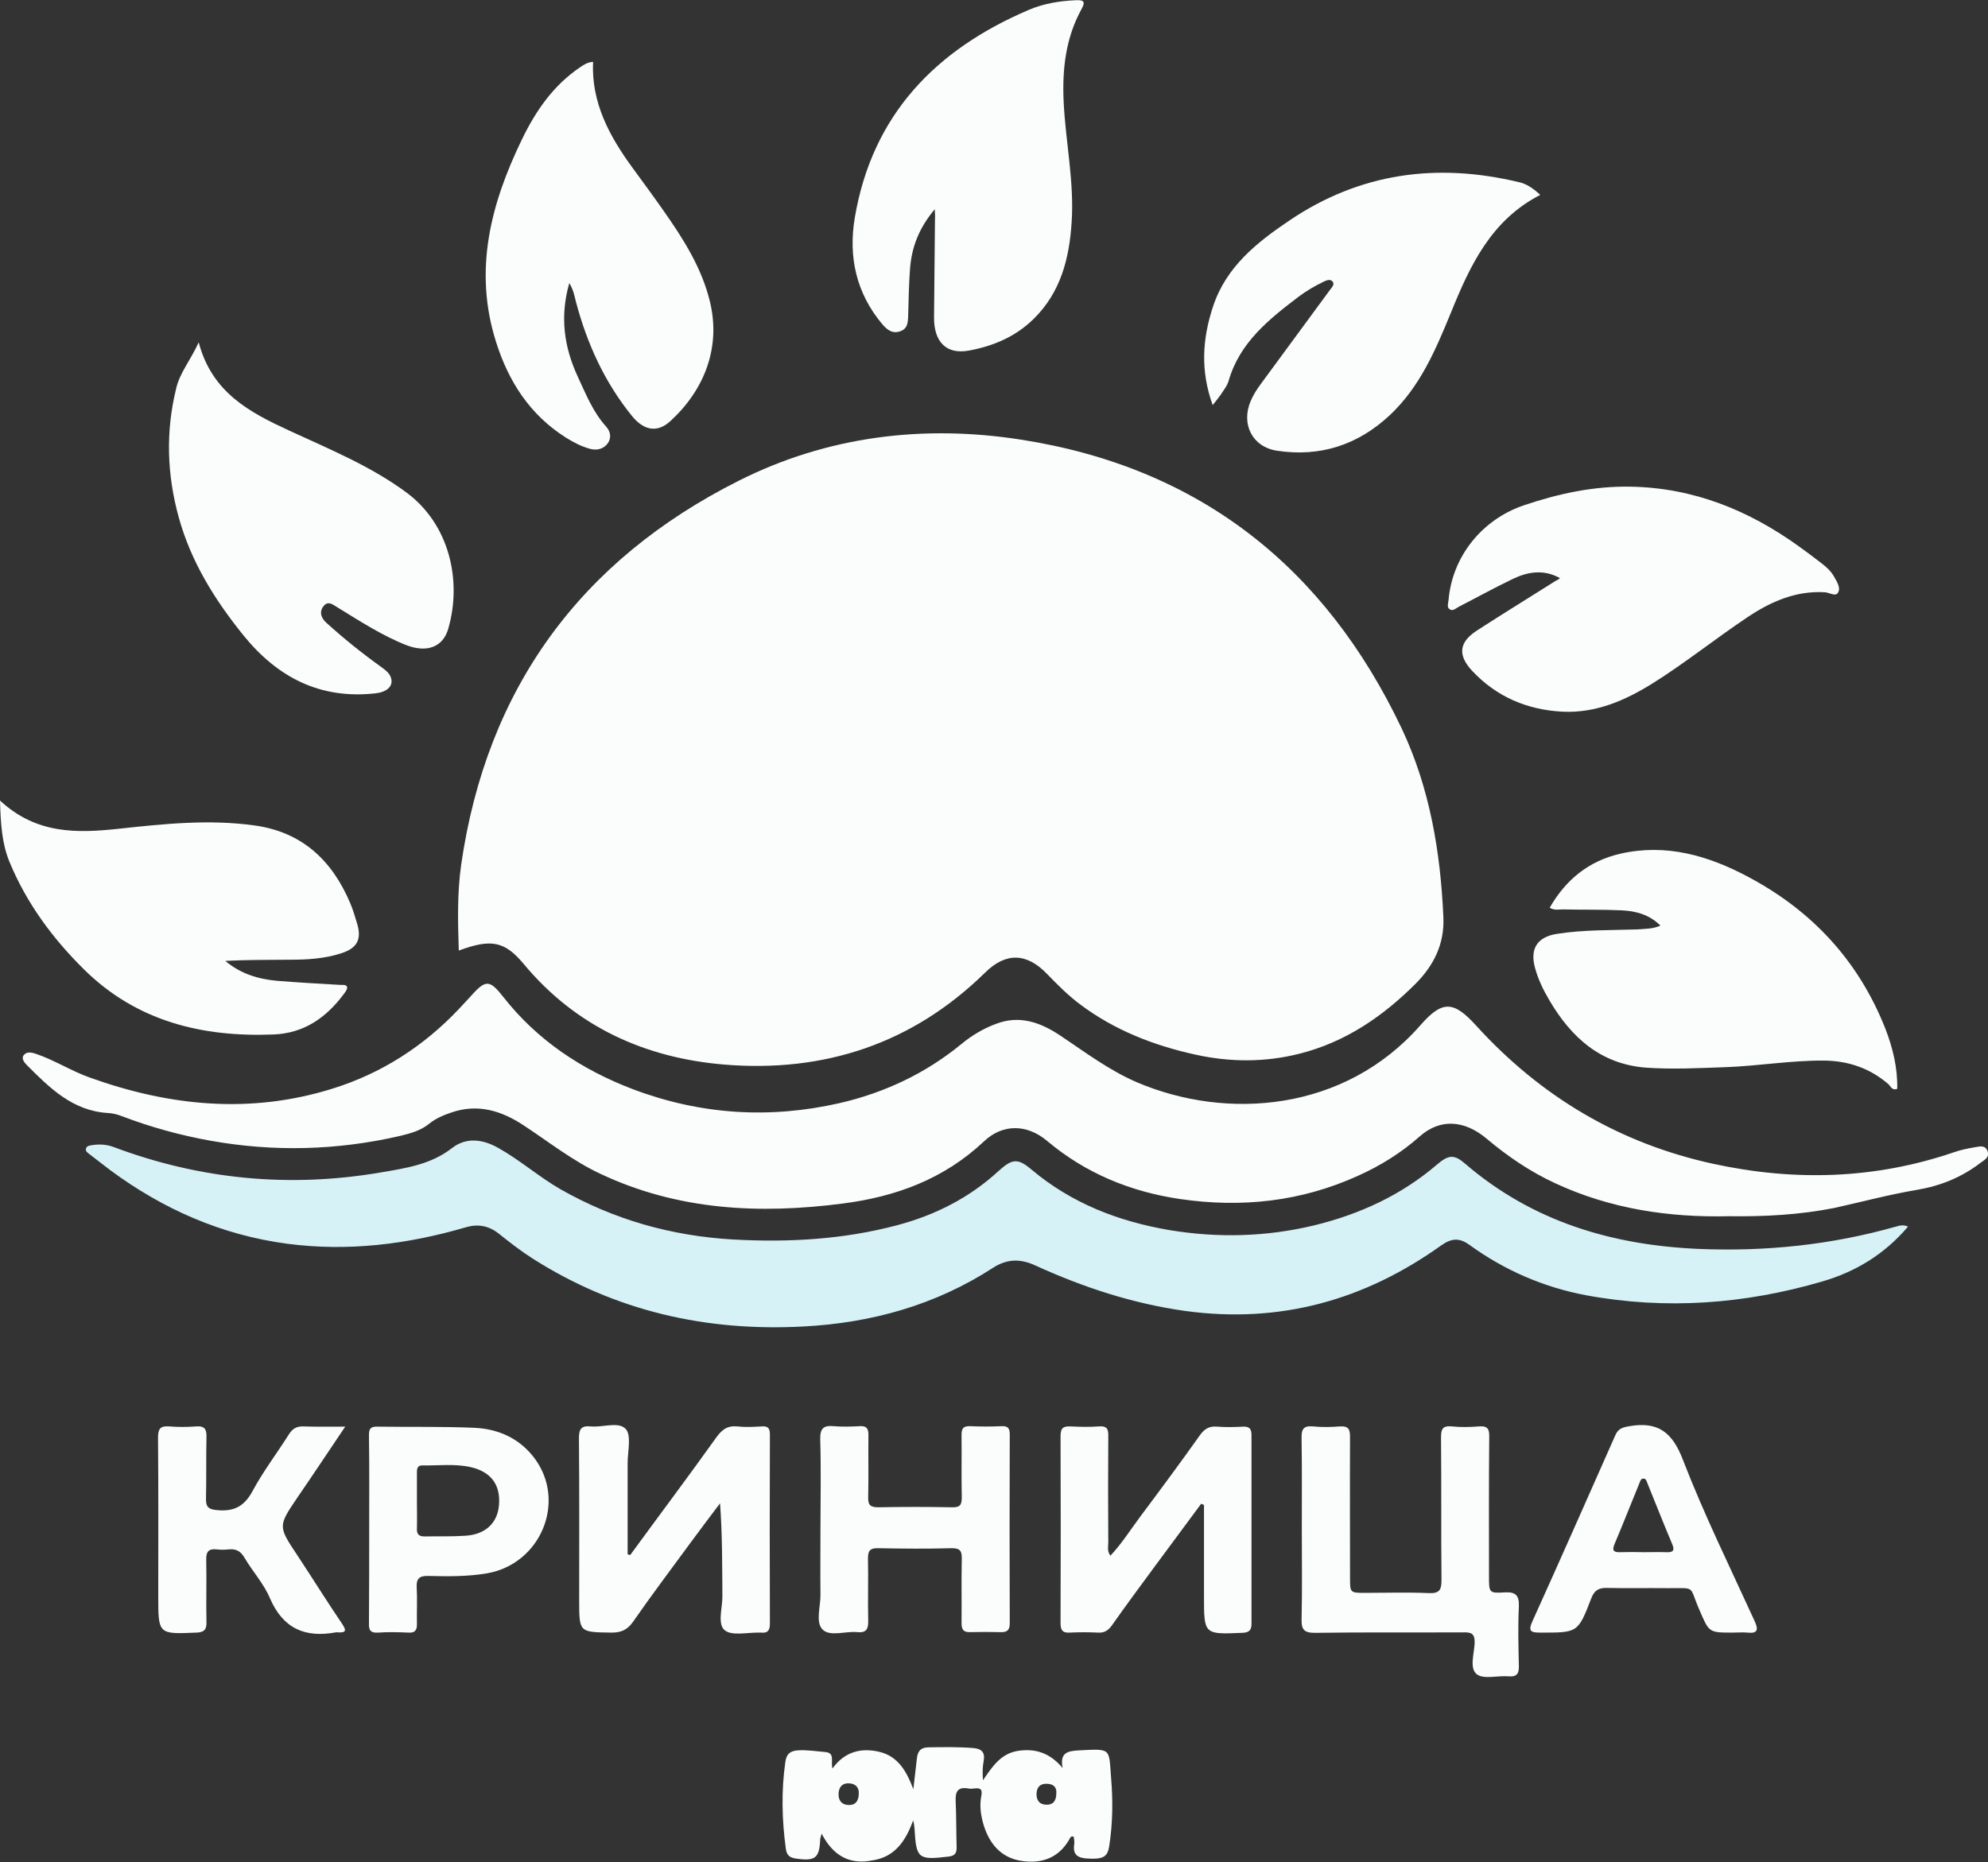
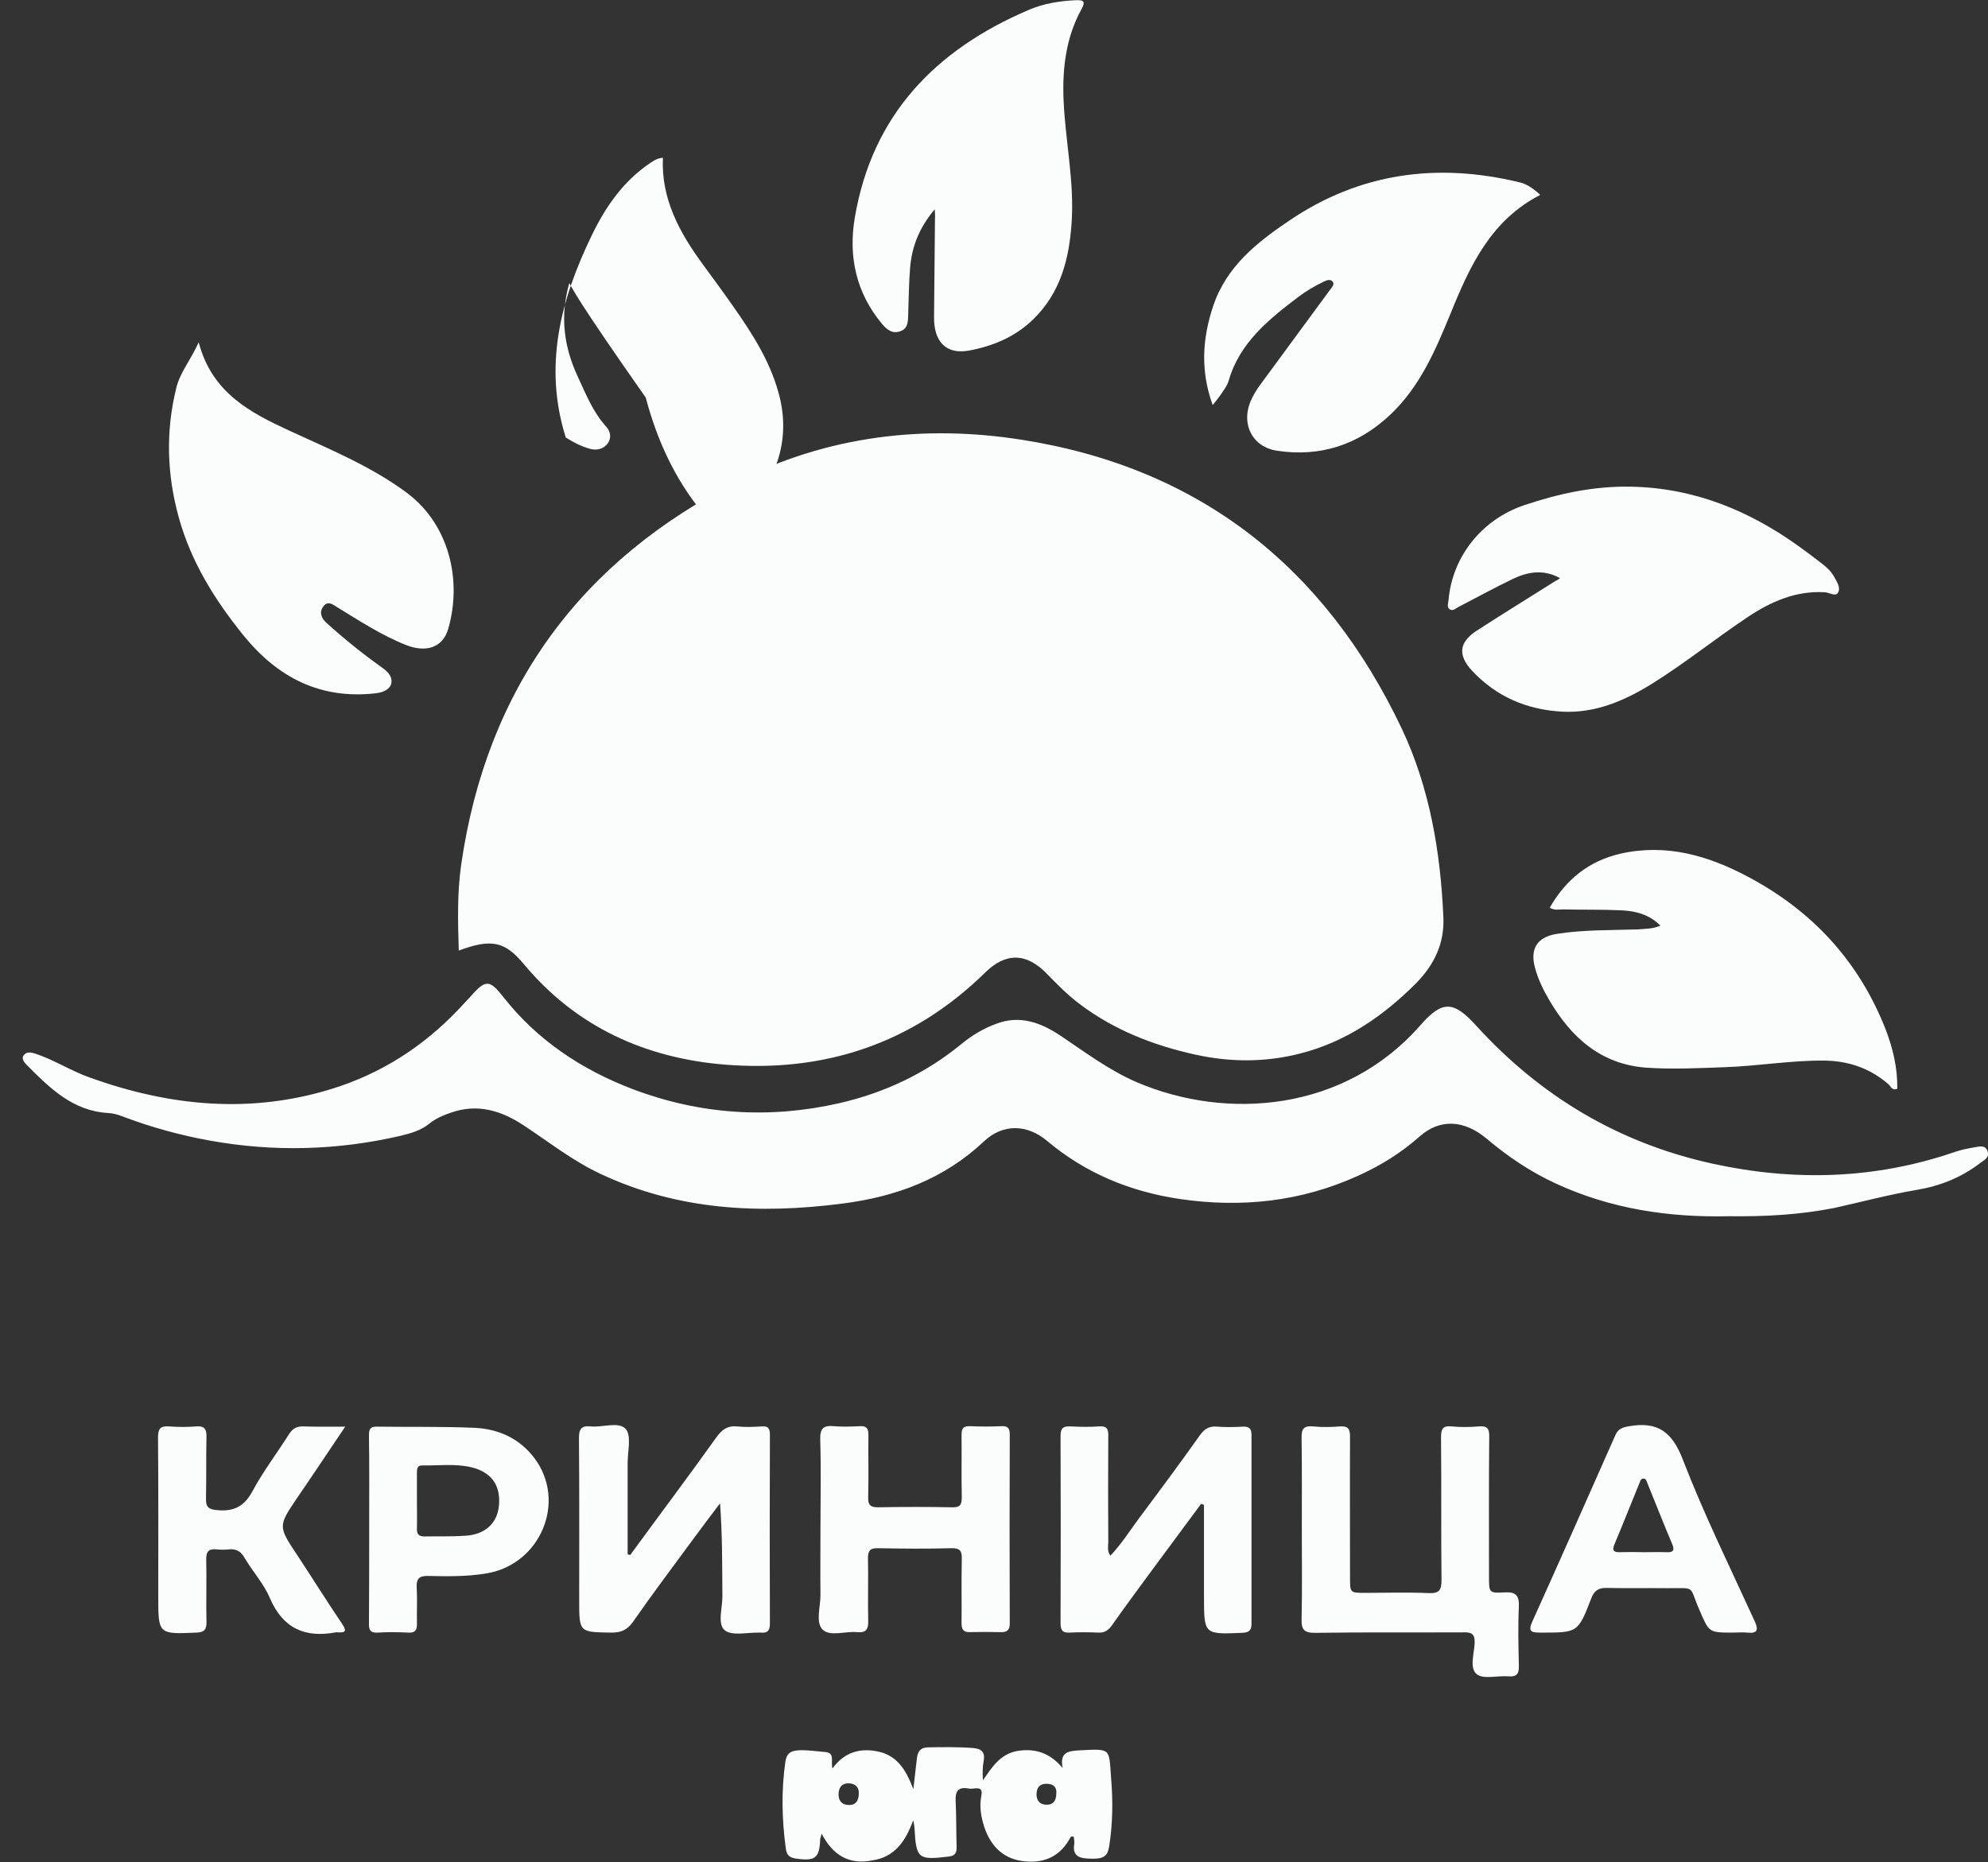
<svg xmlns="http://www.w3.org/2000/svg" version="1.1" id="Слой_1" x="0px" y="0px" viewBox="0 0 845.4 792.1" style="enable-background:new 0 0 845.4 792.1;" xml:space="preserve">
  <rect x="0" y="0" width="845.4" height="792.1" fill="#333333" stroke="none" />
  <style type="text/css">
	.st0{fill:#FBFDFD;}
	.st1{fill:#D6F2F7;}
</style>
  <g>
    <path class="st0" d="M195.1,404.3c-0.4-12.2-0.7-24.3,1-36.4c10.8-75.1,50.8-129.6,118-163.4c37.7-19,78.6-24,120.1-17.5   c75.8,11.8,129.3,54.2,161.9,122.9c11.9,25.2,16.5,52.5,17.7,80.3c0.5,11.3-4.1,20.4-11.7,28.1c-14,14-30,25-49.6,29.9   c-14.7,3.7-29.4,3.6-44,0.4c-17.8-3.9-34.6-10.4-49.3-21.5c-5.1-3.8-9.5-8.3-13.9-12.8c-8.6-9-17.5-9.4-26.4-0.6   C388,444,350.4,456.3,308,452.8c-33.7-2.8-63.1-16.1-85.3-42.8C214.6,400.3,208.9,399.2,195.1,404.3z" />
    <path class="st0" d="M735.3,517.3c-25.6,0.6-50.4-3.1-73.9-14c-10.6-4.9-20.2-11.4-29.1-18.9c-9.7-8.2-20-8.6-28.5-1.1   c-7.9,7-16.7,12.5-26.3,16.8c-24.2,11-49.5,13.7-75.6,9.9c-21.1-3.1-40.2-10.9-56.7-24.8c-8.5-7.1-18.8-7.3-26.8,0.3   c-17,16-37.4,23.5-60,26.4c-35.4,4.6-70.1,2.9-103-12.6c-11.8-5.5-22-13.6-32.8-20.7c-9.4-6.2-19.5-9.3-30.7-5.4   c-3.3,1.1-6.6,2.5-9.3,4.7c-3.8,3.1-8.2,4.2-12.7,5.3c-26.6,6.1-53.4,6.8-80.3,2c-12.9-2.3-25.6-5.8-37.9-10.5   c-1.8-0.7-3.8-1.2-5.8-1.3c-15-0.9-24.7-10.6-34.4-20.3c-1-1-2.6-2.8-1.4-4.3c1.2-1.6,3.3-1.2,5.1-0.6c8,2.7,15.2,7.4,23.2,10.2   c33.8,12.1,68,15.5,102.8,4.7c21-6.5,39-18.1,54.1-34.1c1.7-1.8,3.4-3.7,5.1-5.5c6.2-7,7.9-6.7,13.6,0.5   c14.5,18.5,33.4,31,55.2,39.3c28.6,10.8,58,12.7,87.8,5.9c19.1-4.4,36.6-12.6,51.9-25.2c4.4-3.6,9.2-6.5,14.6-8.5   c10.1-3.9,19-0.6,27.3,4.9c10.6,7.1,20.8,14.8,32.6,19.9c38.4,16.4,88.4,12.5,120.6-24.2c9.4-10.8,14.2-10.4,23.8,0.2   c27.4,30.1,60.8,50,100.7,58.7c34.5,7.5,68.7,6.6,102.4-4.9c2.8-1,5.8-1.6,8.7-2.1c2-0.3,4.6-1.2,5.6,1.6c1,2.7-1.3,3.7-3,5   c-8.1,6.2-17,9.8-27.1,11.5c-11.8,2-23.4,5.1-35.1,7.7C765.3,516.7,750.4,517.5,735.3,517.3z" />
-     <path class="st1" d="M811.4,521.7c-10,11.8-22.3,19.2-36.3,23.3c-33.1,9.7-66.7,12.2-100.7,5.9c-18-3.4-34.6-10.6-49.5-21.4   c-4.3-3.1-7.6-2.9-12,0.2c-32.6,23.3-68.6,33.4-108.8,27.9c-22.3-3.1-43.3-10-63.7-19.3c-6.2-2.9-11.9-3-17.9,0.8   c-24.6,16-51.9,23.6-80.9,25.1c-41.3,2.2-79.9-6.5-115.1-28.9c-5-3.2-9.8-6.9-14.4-10.6c-4.3-3.4-8.9-4.2-14-2.7   c-24.9,7.3-50.2,10.4-76,7c-27.8-3.7-52.6-14.6-75.1-31.2c-2.9-2.2-5.8-4.5-8.7-6.7c-0.9-0.7-2.2-1.4-1.7-2.7   c0.4-1.2,1.9-1.2,3-1.4c3-0.4,5.9-0.2,8.8,0.9c36.8,13.8,74.7,17.4,113.4,10.8c10.5-1.8,21.3-3.3,30.3-10.3   c6.1-4.8,13.1-3.9,19.7-0.2c9.3,5.2,17.3,12.3,26.5,17.6c22.8,13,47.3,19.9,73.5,21.4c23.6,1.3,46.9,0,69.8-6.1   c16.2-4.3,30.7-11.7,43-23c5.9-5.4,8.3-5.5,14.1-0.6c17,14.3,36.9,22,58.6,25.7c20.6,3.4,41.1,2.9,61.5-2   c19.3-4.7,37-12.8,52.2-25.8c5-4.3,7.4-4.5,12.1-0.4c28.5,24.5,62.3,34.6,99.2,36.2c28.5,1.2,56.5-1.7,84-9.5   C807.8,521.3,809.3,520.8,811.4,521.7z" />
    <path class="st0" d="M706.1,393.7c-4.7-4.7-10.4-6.2-16.4-6.5c-8.3-0.4-16.6-0.2-25-0.4c-1.8,0-3.6,0.5-5.7-0.7   c6.9-12,16.6-19.9,30.1-23c19.4-4.4,37.3,0.8,54.2,9.8c27.2,14.4,47,35.7,58.4,64.5c3.2,8.2,5.3,16.8,5.1,25.7   c-2.3,0.9-2.8-1.2-3.8-2c-7.9-6.8-17-9.9-27.4-10c-14-0.1-27.9,2.3-41.8,2.8c-11.3,0.4-22.6,1-33.9,0.2   c-19.2-1.5-31.7-12.8-41-28.6c-2.6-4.4-4.9-9.1-6.2-14.1c-2.1-8,1.1-12.9,9.4-14.2c11.4-1.8,22.9-1.5,34.4-1.9   C699.6,395,702.7,395.2,706.1,393.7z" />
    <path class="st0" d="M84.5,145.6c5.6,21.4,21.7,29.8,38.6,37.6c17.1,7.9,34.7,15.1,49.9,26.4c18,13.4,23.6,37.2,17.6,57.9   c-2.3,7.9-9.3,10.2-17.8,6.9c-10.4-4.1-19.7-10.2-29.2-16c-2.1-1.3-4.1-3-6-0.6c-2,2.5-1,5.1,1.2,7.1c7.4,6.7,15.1,12.9,23.2,18.7   c1.9,1.4,3.9,2.8,4.4,5.2c0.7,3.3-2.1,5.6-6.8,6.1c-23.5,2.6-41.6-6.8-56.1-24.7C91.3,255.1,81.2,238.9,76,220   c-5-18.1-5.6-36.4-1.1-54.7C76.4,158.6,81,153.3,84.5,145.6z" />
    <path class="st0" d="M663.4,245.9c-7-3.9-13.8-2.7-20.2,0.4c-7.7,3.7-15.3,7.9-22.9,11.8c-1.3,0.7-2.6,2.1-4,0.9   c-1.1-0.9-0.4-2.5-0.3-3.8c1.6-18.6,14.3-34.3,32.1-40.3c14.8-5,29.8-8.2,45.4-7.9c26.7,0.5,50.1,10,71.5,25.4   c3.2,2.3,6.4,4.7,9.5,7.1c2.1,1.6,4.1,3.4,5.4,5.7c1.2,2.2,3,4.8,1.7,6.9c-1,1.8-3.7-0.1-5.6-0.2c-12.4-0.7-23,4-33,10.7   c-13.6,9.1-26.4,19.4-40.3,28.1c-11.7,7.3-24.2,12.7-38.3,12c-15-0.8-28-6.3-38.4-17.4c-6.2-6.7-5.6-12.2,2.2-17.2   c11.1-7.2,22.4-14.1,33.6-21.2C662.3,246.8,662.7,246.4,663.4,245.9z" />
-     <path class="st0" d="M0,340.5c15.5,14.4,32.8,13.9,50.5,12c19.2-2.1,38.5-4.1,57.8-1.4c20.2,2.8,33,14.9,40.7,33.2   c1.2,2.9,2.1,5.9,3,9c1.8,6.4-0.3,10-6.7,12.1c-7.2,2.4-14.7,2.8-22.2,2.8c-9.1,0.1-18.1,0-27.3,0.5c6.5,5.5,14.1,7.8,22.3,8.5   c8.8,0.7,17.6,1.2,26.4,1.7c1.1,0.1,2.7-0.3,3.1,0.9c0.2,0.9-0.7,2.1-1.4,3c-7.5,10.1-17,16.7-29.9,17.2   c-30.4,1.2-58.2-5.6-80.5-27.6C22.3,399.1,11.2,384,4,366.5C0.8,358.7,0.3,350.4,0,340.5z" />
    <path class="st0" d="M397.5,89c-6.8,8.1-9.8,16.2-10.5,25.2c-0.5,6.6-0.6,13.3-0.8,20c-0.1,3-0.2,5.8-3.7,6.8   c-3.2,1-5.4-0.9-7.3-3.1c-11.1-13.2-14.5-28.7-11.7-45.3c7.4-43.8,34.4-71.5,74-88.4c6.3-2.7,13.1-3.8,19.9-4.1   c2.9-0.1,4.6,0.1,2.5,3.8c-6.7,12.2-8.2,25.4-7.6,39.1c0.8,17.3,4.6,34.4,3.4,51.7c-1,15.4-4.7,29.8-16.3,41.1   c-7.7,7.5-17.1,11.4-27.3,13.3c-9.6,1.8-15-3.6-14.9-14.2c0.1-14,0.3-28,0.4-42C397.7,92.1,397.6,91.3,397.5,89z" />
-     <path class="st0" d="M242.1,120.4c-4.1,14.3-2.2,27.2,3.5,39.6c3.5,7.5,6.5,15.2,12.2,21.5c1.8,2,2.3,4.7,0.7,7   c-1.8,2.5-4.7,3.2-7.6,2.4c-3.7-1-7.1-2.8-10.3-4.8c-15.3-9.7-24.4-23.9-29.7-40.8c-9.6-30.4-2.2-58.7,11.1-86.1   c5.8-12,13.3-22.9,24.7-30.6c1.5-1,3-2.1,5.5-2.3c-0.8,17.4,7,31.7,16.8,45.1c4.3,5.9,8.6,11.7,12.8,17.7   c8.6,12.2,16.7,24.8,20.2,39.6c4.5,19.3-2.5,37.1-16.8,50.3c-5.6,5.2-11.3,4.2-16.4-2c-11.7-14.4-19.2-30.9-23.9-48.7   C244.3,125.9,243.9,123.4,242.1,120.4z" />
+     <path class="st0" d="M242.1,120.4c-4.1,14.3-2.2,27.2,3.5,39.6c3.5,7.5,6.5,15.2,12.2,21.5c1.8,2,2.3,4.7,0.7,7   c-1.8,2.5-4.7,3.2-7.6,2.4c-3.7-1-7.1-2.8-10.3-4.8c-9.6-30.4-2.2-58.7,11.1-86.1   c5.8-12,13.3-22.9,24.7-30.6c1.5-1,3-2.1,5.5-2.3c-0.8,17.4,7,31.7,16.8,45.1c4.3,5.9,8.6,11.7,12.8,17.7   c8.6,12.2,16.7,24.8,20.2,39.6c4.5,19.3-2.5,37.1-16.8,50.3c-5.6,5.2-11.3,4.2-16.4-2c-11.7-14.4-19.2-30.9-23.9-48.7   C244.3,125.9,243.9,123.4,242.1,120.4z" />
    <path class="st0" d="M655,82.9c-20.9,10.7-29.9,30.1-38,50.1c-6.5,15.8-13.1,31.5-26,43.6c-13.6,12.7-29.7,17.9-48,15.1   c-10.4-1.6-15.3-11.2-11.2-21c1.1-2.6,2.6-5,4.3-7.3c9.8-13.3,19.6-26.7,29.4-40c0.8-1.1,2.1-2.3,1.3-3.5c-1-1.4-2.7-0.7-4.1,0   c-3.7,1.8-7.3,3.9-10.6,6.4c-12.6,9.6-24.9,19.4-29.6,35.6c-0.6,2.2-2.2,4.1-3.4,6c-0.9,1.3-1.9,2.5-3.4,4.4   c-5.3-14.6-4.4-28.3,0.2-42.1c5.6-16.8,18.6-27.1,32.4-36.4c30-20.3,62.8-24.7,97.7-16.3C648.8,78.1,651.7,79.8,655,82.9z" />
    <path class="st0" d="M349.4,779.9c-0.4,1.6-0.5,1.9-0.6,2.2c-0.3,8.3-2.1,9.6-10.4,8.4c-2.6-0.4-3.8-1.4-4.2-4   c-1.7-12.4-2-24.9-0.2-37.3c0.5-3.2,2-4.4,5.1-4.7c4-0.3,8,0.4,11.9,0.7c4.2,0.4,2.2,4,3,7c5.2-7.2,12.2-8.9,19.9-7.1   c8.1,1.9,11.7,8.5,14.5,15.9c0.5-4.3,1-8.6,1.5-13c0.3-3.1,1.6-4.8,5-4.8c6.3-0.1,12.6-0.2,19,0.3c3.5,0.3,5.1,1.8,4.4,5.5   c-0.5,2.6-0.5,5.3-0.3,8.2c3.9-5.6,7.4-11.3,14.9-12.5c7.4-1.1,13.5,0.8,19,7.3c-1.4-6.9,2.6-7.2,6.8-7.5   c14.1-0.7,12.8-1.1,13.8,11.8c0.8,9.6,0.7,19.3-0.8,28.9c-0.7,4.6-2.6,5.7-9.2,5.3c-3.9-0.2-6.4-1.4-5.7-6c0.2-1.1-0.1-2.2-0.2-3.3   c-1.4-0.4-1.5,0.6-1.9,1.2c-4.6,8-11.9,10.4-20.4,9.1c-8.2-1.3-13.1-6.7-15.7-14.3c-1.4-4.3-2.2-8.8-1.3-13.3c0.6-3-0.5-3.5-3-3.2   c-0.8,0.1-1.7,0.2-2.5,0c-4.7-0.8-5.6,1.5-5.4,5.6c0.3,6.3,0.2,12.7,0.4,19c0.1,2.9-0.6,4.1-3.7,4.4c-12.6,1.5-13.5,0.8-14.2-11.9   c-0.1-1.1-0.2-2.2-0.6-3.5c-3.1,8.6-7.7,15.6-17.4,17C361.4,793.2,354.3,789.4,349.4,779.9z M365.2,762.9c0.2-2.8-1.6-4.4-4.5-4.4   c-2.8,0-4,1.9-4.1,4.5c-0.1,2.8,1.4,4.6,4,4.7C363.4,768,365.2,766.3,365.2,762.9z M449.2,762.7c0.2-2.2-0.9-3.9-3.9-4   c-2.7-0.1-4.3,1.1-4.5,4c-0.2,3,1.3,4.9,4.2,4.9C447.7,767.7,449.2,766.1,449.2,762.7z" />
    <path class="st0" d="M553.6,650.3c0-12.8,0.1-25.7-0.1-38.5c-0.1-3.8,0.7-5.5,4.9-5.1c3.8,0.4,7.7,0.3,11.5,0   c3.4-0.2,4.2,1.1,4.2,4.3c-0.1,20,0,40,0,60c0,6.5,0,6.5,6.5,6.5c9,0,18-0.3,27,0.1c4.6,0.2,5.4-1.4,5.4-5.6   c-0.2-20.2,0-40.3-0.2-60.5c0-3.6,0.6-5.2,4.6-4.8c3.8,0.4,7.7,0.3,11.5,0c3.5-0.3,4.5,0.9,4.4,4.4c-0.2,19.8-0.1,39.6-0.1,59.5   c0,6.8,0,7.1,6.6,6.7c4.8-0.3,6.3,1.3,6.1,6.1c-0.4,8.3-0.2,16.7,0,25c0.1,3.3-0.7,4.9-4.4,4.6c-4.6-0.4-10.6,1.4-13.5-0.9   c-3.2-2.5-1.1-8.7-0.9-13.3c0.1-4.1-1.5-4.6-5-4.5c-21,0.1-42-0.1-63,0.2c-4.5,0-5.7-1.4-5.6-5.7   C553.8,676,553.6,663.2,553.6,650.3C553.6,650.3,553.6,650.3,553.6,650.3z" />
    <path class="st0" d="M268,661.4c12.2-16.7,24.6-33.2,36.6-50c2.4-3.3,4.7-5.1,8.9-4.7c3.5,0.4,7,0.2,10.5,0   c2.7-0.2,3.4,0.9,3.4,3.5c-0.1,26.8-0.1,53.6,0,80.4c0,2.8-0.9,4.1-3.7,3.8c-0.3,0-0.7,0-1,0c-5-0.1-11.4,1.5-14.5-1   c-3.2-2.6-1-9.4-1-14.3c-0.1-13.1,0-26.2-1-39.7c-4.2,5.6-8.4,11.1-12.5,16.7c-8.2,11.2-16.6,22.3-24.5,33.7   c-2.4,3.4-5,4.6-9.1,4.6c-13.8-0.2-13.8,0-13.8-13.8c0-23,0.1-46-0.1-68.9c0-3.9,1-5.4,5-5c5.1,0.5,11.9-2.2,14.9,1.1   c2.5,2.8,0.8,9.5,0.8,14.5c0,12.9,0,25.9,0,38.8C267.2,661.2,267.6,661.3,268,661.4z" />
    <path class="st0" d="M510.8,639.6c-6.6,8.9-13.1,17.7-19.7,26.6c-6.1,8.3-12.2,16.5-18.1,24.9c-1.6,2.3-3.3,3.5-6.1,3.3   c-4-0.2-8-0.2-12,0c-3.2,0.2-3.9-1.2-3.9-4.1c0.1-26.5,0.1-53,0-79.5c0-3.6,1.3-4.2,4.3-4.1c4,0.2,8,0.3,12,0   c3.5-0.3,4.1,1.2,4,4.3c-0.1,15-0.1,30,0,45c0,1.8-0.6,3.6,0.9,5.7c4.8-5.1,8.5-11,12.6-16.5c8.6-11.5,17.2-23.1,25.5-34.8   c2-2.8,4.1-3.9,7.4-3.6c3.6,0.3,7.3,0.2,11,0c2.6-0.1,3.5,1,3.5,3.5c0,26.8,0,53.6,0,80.5c0,2.9-1.4,3.6-4,3.7   C512,695.2,512,695.2,512,679c0-13,0-26,0-38.9C511.6,639.9,511.2,639.8,510.8,639.6z" />
    <path class="st0" d="M348.9,650.2c0-12.7,0.3-25.3-0.1-38c-0.1-4.8,1.5-6,5.8-5.6c3.6,0.3,7.3,0.2,11,0c2.8-0.2,3.7,0.9,3.7,3.7   c-0.1,8.8,0.1,17.7-0.1,26.5c-0.1,3.2,0.8,4.3,4.2,4.3c10.5-0.2,21-0.2,31.5,0c3.4,0.1,4.1-1.1,4.1-4.2c-0.2-8.8,0-17.7-0.1-26.5   c0-2.7,0.6-3.9,3.6-3.8c4.5,0.2,9,0.2,13.5,0c2.6-0.1,3.4,0.9,3.4,3.5c-0.1,26.8-0.1,53.6,0,80.4c0,2.9-1.2,3.8-3.9,3.7   c-4.3-0.1-8.7-0.1-13,0c-2.9,0.1-3.6-1.2-3.6-3.9c0.1-9-0.1-18,0.1-27c0.1-3.6-0.6-4.9-4.6-4.8c-10.3,0.3-20.6,0.2-31,0   c-3.3-0.1-4.3,1-4.3,4.3c0.2,8.8-0.1,17.7,0.1,26.5c0.1,3.6-0.8,5.3-4.7,4.9c-5.1-0.5-11.6,2.1-14.8-1.2c-2.9-3.1-0.8-9.5-0.8-14.5   C348.8,669.2,348.9,659.7,348.9,650.2z" />
    <path class="st0" d="M146.8,606.8c-7.2,10.7-13.7,20.5-20.3,30.1c-8.3,12.3-8.3,12.2,0,24.7c6.4,9.7,12.5,19.5,19,29.1   c1.8,2.7,1.8,3.8-1.7,3.6c-0.3,0-0.7-0.1-1,0c-13.1,2.4-22.4-1.6-28-14.5c-2.6-6.2-7.4-11.4-10.8-17.2c-1.7-2.9-3.6-3.9-6.8-3.6   c-1.6,0.2-3.3,0.2-5,0c-3.5-0.4-4.6,1-4.5,4.5c0.2,8.8-0.1,17.7,0.1,26.5c0.1,3.3-1.2,4.3-4.3,4.4c-16.2,0.7-16.2,0.7-16.2-15.4   c0-22.5,0.1-45-0.1-67.5c0-3.7,0.9-5.1,4.7-4.8c3.8,0.3,7.7,0.3,11.5,0c3.7-0.3,4.5,1.3,4.4,4.6c-0.2,8.7,0,17.3-0.2,26   c-0.1,3.5,0.9,4.7,4.7,5c7.2,0.7,11.6-1.6,15.1-8.1c4.5-8.4,10.4-16.1,15.5-24.2c1.5-2.3,3.2-3.4,6.1-3.3   C134.6,606.9,140.2,606.8,146.8,606.8z" />
    <path class="st0" d="M157,650.4c0-13.3,0.1-26.6-0.1-39.9c0-2.7,0.6-3.8,3.6-3.7c13.8,0.2,27.6-0.1,41.4,0.5   c10.1,0.5,19,4.5,25.3,12.8c13.9,18.4,2.8,45.2-20.2,49.1c-8.3,1.4-16.6,1.3-24.9,1.1c-3.7-0.1-5.1,1.1-4.9,4.8   c0.3,5.1,0,10.3,0.1,15.5c0.1,2.7-0.8,4-3.6,3.8c-4.3-0.2-8.7-0.3-13,0c-3.3,0.2-3.9-1.2-3.8-4.1C157,677,157,663.7,157,650.4z    M177.3,638.2C177.3,638.2,177.3,638.2,177.3,638.2c0,4,0.1,8,0,12c-0.1,2.3,0.8,3.3,3.2,3.3c5.8-0.1,11.6,0.1,17.4-0.3   c8.5-0.5,13.7-5.4,14.3-13.1c0.7-8.6-3.4-14.1-12.1-16.1c-6.7-1.5-13.6-0.6-20.4-0.7c-2.5-0.1-2.4,1.8-2.4,3.5   C177.3,630.6,177.3,634.4,177.3,638.2z" />
    <path class="st0" d="M736.7,694.4c-10.1,0-9.9-0.1-14-9.6c-4.7-10.7-1.1-9.2-13.8-9.3c-8.5-0.1-17,0.1-25.5-0.1   c-3.5-0.1-5.4,1-6.7,4.4c-5.7,14.8-5.8,14.6-21.6,14.6c-4.1,0-5.4-0.5-3.4-4.9c11.9-26.3,23.5-52.6,35.2-79c1.2-2.8,3-3.4,6-3.9   c12.2-2.1,18.3,2.6,22.8,14.4c9,23.3,20.1,45.8,30.5,68.6c1.6,3.5,1.3,5.3-3.1,4.8C741.1,694.2,738.9,694.4,736.7,694.4z    M699,660.2c3.2,0,6.3-0.1,9.5,0c3.1,0.2,3.8-0.8,2.5-3.7c-3.6-8.5-7-17.2-10.5-25.8c-0.3-0.8-0.5-1.7-1.5-1.8   c-1.1-0.1-1.4,0.8-1.7,1.6c-3.6,8.7-7,17.5-10.7,26.2c-1.2,2.8-0.4,3.6,2.4,3.5C692.3,660.1,695.7,660.1,699,660.2z" />
  </g>
</svg>